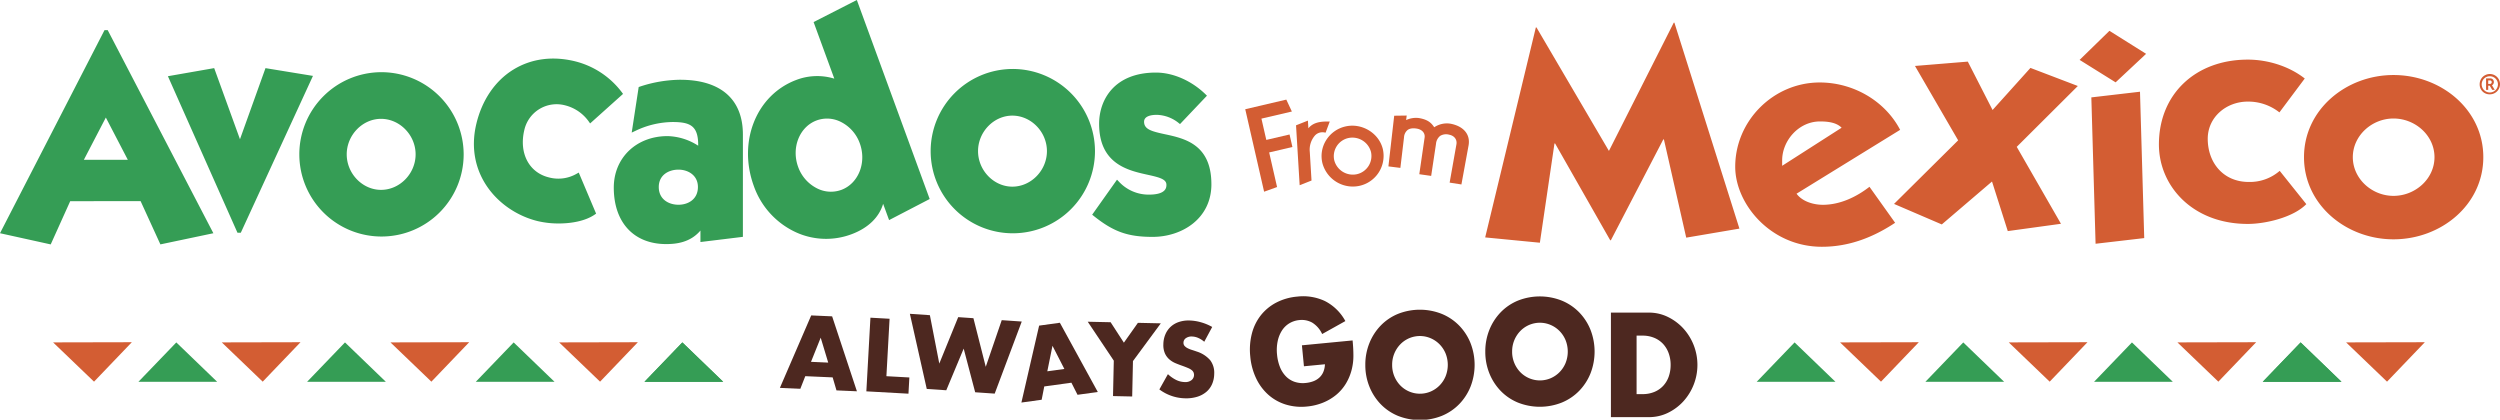
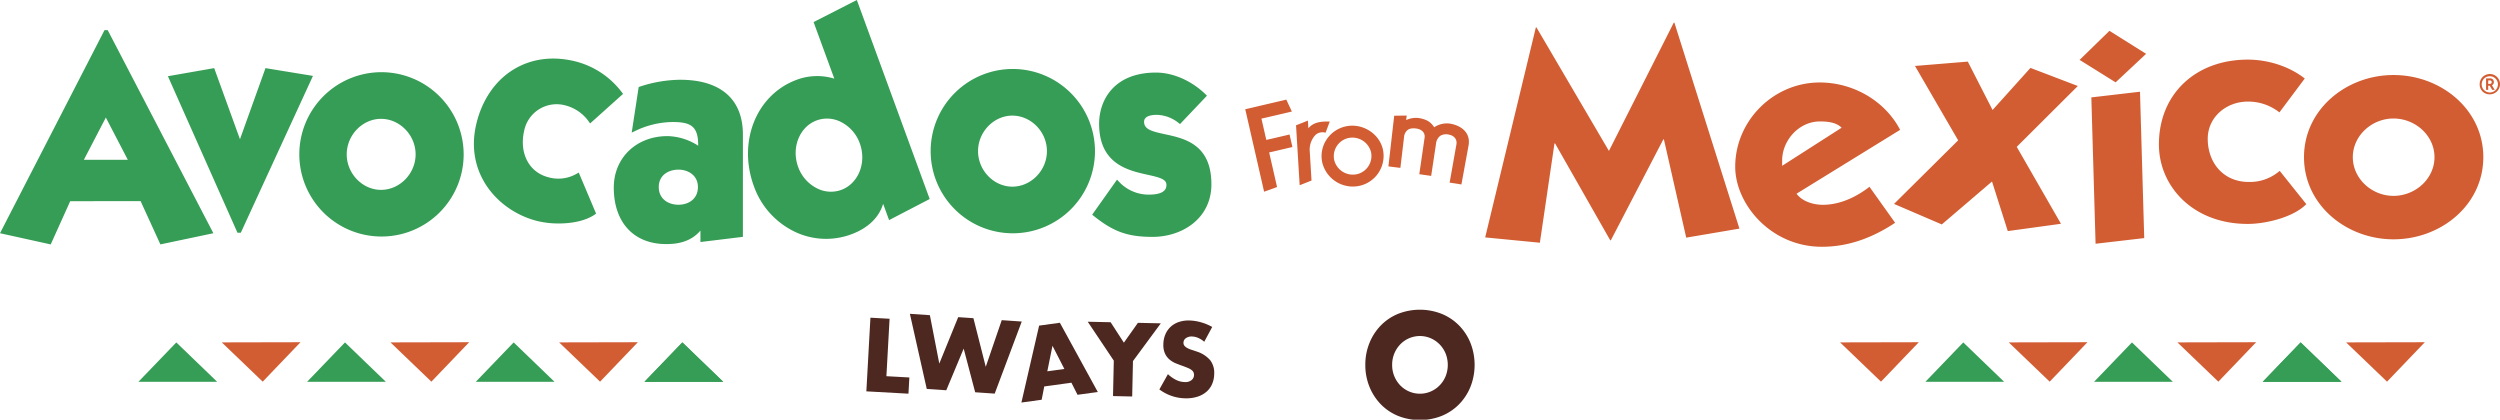
<svg xmlns="http://www.w3.org/2000/svg" width="1311.805" height="220.215" viewBox="0 0 1311.805 220.215">
  <defs>
    <clipPath id="clip-path">
      <rect id="Rectangle_8" data-name="Rectangle 8" width="1311.805" height="220.215" fill="none" />
    </clipPath>
  </defs>
  <g id="Group_4" data-name="Group 4" transform="translate(0 -0.001)">
    <g id="Group_3" data-name="Group 3" transform="translate(0 0.001)" clip-path="url(#clip-path)">
      <path id="Path_49" data-name="Path 49" d="M56.514,15.808H54.845L0,122.374l26.609,5.875,10.234-22.691H73.79l10.373,22.68,27.8-5.854L56.828,16.415Zm10.55,68.033H44.009L55.537,61.675Zm97.152-44.015-37.859,82.292h-1.751l-36.5-82.125,24.283-4.246L125.918,73.07l13.389-37.314Zm35.718-1.946A43.115,43.115,0,1,0,243.294,81a43.22,43.22,0,0,0-43.361-43.121m0,61.749c-9.756,0-18-8.532-18-18.628s8.244-18.64,18-18.64c9.837,0,18.145,8.537,18.145,18.64s-8.308,18.628-18.145,18.628m103.748-9.077L312.79,112.1l-.761.525c-4.754,3.269-11.941,4.638-18.84,4.638A47.279,47.279,0,0,1,282.05,116c-20.218-5-38.353-24.53-32.138-50.873,2.974-12.6,9.908-22.773,19.525-28.644,9.386-5.731,20.6-7.212,32.42-4.285a44.029,44.029,0,0,1,24.462,16.256l.6.825L309.642,64.775l-.73-1.055a21.7,21.7,0,0,0-12.525-8.479,17.363,17.363,0,0,0-21.292,13.1c-2.828,11.986,2.454,22.154,12.848,24.727a19.186,19.186,0,0,0,14.633-1.894Zm53.222-48.7a69.267,69.267,0,0,0-21.142,3.6l-.629.23-3.663,23.9,1.921-.907a46.147,46.147,0,0,1,19.385-4.643c9.2,0,13.584,1.8,13.584,12.046v.383a30.862,30.862,0,0,0-16.082-5.038c-16.345,0-28.21,11.369-28.21,27.029,0,18.272,10.526,29.625,27.471,29.625,5.3,0,12.659-.8,18-7.1V127l22.275-2.723V70.567c0-18.515-11.686-28.711-32.91-28.711m9.312,56.287c0,6.42-5.122,9.293-10.2,9.293-5.151,0-10.345-2.874-10.345-9.293,0-6.307,5.194-9.129,10.345-9.129,4.912,0,10.2,2.857,10.2,9.129m60.7-86.562,10.865,29.686a30.712,30.712,0,0,0-20.212.78c-20.829,7.991-30.491,32.42-22,55.615a42.067,42.067,0,0,0,22.032,24.2,37.985,37.985,0,0,0,29.557.915c8.512-3.262,14.162-8.814,16.24-15.835l3.129,8.551,21.3-11.067L449.6,0Zm14.7,88a15.963,15.963,0,0,1-12.406-.5,20.138,20.138,0,0,1-10.388-11.443c-3.672-10.026.6-20.967,9.536-24.392a15.928,15.928,0,0,1,12.4.5,20.145,20.145,0,0,1,10.39,11.445c3.668,10.028-.607,20.971-9.528,24.392M531.2,36.191A43.112,43.112,0,1,0,574.562,79.3,43.215,43.215,0,0,0,531.2,36.191M549.349,79.3c0,10.1-8.31,18.642-18.145,18.642-9.756,0-18-8.539-18-18.642s8.242-18.63,18-18.63c9.834,0,18.145,8.532,18.145,18.63m86.3,17.369c0,18.141-15.518,27.629-30.849,27.629-12.992,0-20.5-2.666-30.878-10.972l-.833-.666,13.029-18.383.948.987a21.24,21.24,0,0,0,15.82,6.86c9.162,0,9.162-3.875,9.162-5.149,0-2.954-3.6-3.892-9.952-5.293-10.1-2.228-25.365-5.593-25.365-26.733,0-12.4,7.81-26.87,29.828-26.87,8.934,0,18.634,4.244,25.957,11.35l.8.78L619.174,65.106l-.813-.652A19.1,19.1,0,0,0,607,60.262c-2.493,0-6.675.471-6.675,3.62,0,4,3.951,5.048,10.929,6.552,10.293,2.217,24.39,5.256,24.39,26.237" transform="translate(0 -0.002)" fill="#359d55" />
      <path id="Path_50" data-name="Path 50" d="M340.9,43.708l-12.2,2.849L326.149,35.39l15.966-3.731L339.2,25.411l-21.549,5.042,9.9,43.283,6.8-2.45L330.2,53.131l12.2-2.855Z" transform="translate(335.754 26.857)" fill="#d35d33" />
      <path id="Path_51" data-name="Path 51" d="M344.2,36.893a6.809,6.809,0,0,1,.969.033l.957.156,2.176-5.84-1.707.008c-4.517.014-7.5,1.086-9.514,3.559l-.241-4.042-6.231,2.472,1.9,31.435,6.224-2.462-.911-15.057a11.3,11.3,0,0,1,2.588-8.434,5.254,5.254,0,0,1,3.789-1.829" transform="translate(349.451 32.518)" fill="#d35d33" />
      <path id="Path_52" data-name="Path 52" d="M369.277,44.364A16.1,16.1,0,0,1,353.576,64,16.539,16.539,0,0,1,337.56,51.7,15.668,15.668,0,0,1,339.508,39.7,16.117,16.117,0,0,1,349.69,32.46c8.586-1.958,17.552,3.476,19.587,11.9Zm-6.227,1.465a10.1,10.1,0,0,0-11.926-7.271,9.754,9.754,0,0,0-7.341,11.675,10.072,10.072,0,0,0,11.926,7.274,9.781,9.781,0,0,0,7.341-11.678" transform="translate(356.333 33.886)" fill="#d35d33" />
      <path id="Path_53" data-name="Path 53" d="M386.9,33.78a11.879,11.879,0,0,0-8.691,1.849c-1.666-2.59-3.7-4.1-8.037-4.842a12.165,12.165,0,0,0-6.7,1.066l.294-2.376-6.558.091-3.036,26.589,6.276.786,1.919-16.082a5.312,5.312,0,0,1,1.878-3.805c1.137-.843,2.787-1.08,4.885-.716,2.763.49,4.383,2.374,4.036,4.7l-2.787,19.218,6.231.884,2.538-16.824a5.946,5.946,0,0,1,2.191-4.174,6.019,6.019,0,0,1,4.741-.617c2.7.539,4.221,2.569,3.779,5.058L386.3,64.666l6.179.965,3.738-20.391c1.08-5.725-2.489-10.116-9.324-11.459" transform="translate(374.358 31.155)" fill="#d35d33" />
      <path id="Path_54" data-name="Path 54" d="M477.813,5.787l.327-.012,34.123,108.08L484.353,118.6l-11.71-51.552-.327.01-27.508,52.916-.327.01-28.931-50.8-.329.012-7.66,52.062-28.7-2.787L405.444,8.3l.331-.014,38.019,64.805ZM565.89,60.919c-2.631-2.672-6.9-3.3-11.334-3.3-11.165,0-19.867,10.071-19.867,20.453V80.9ZM542.24,95.534c2.958,4.093,8.87,5.823,13.8,5.823,9.03,0,17.571-4.093,24.466-9.442L593.967,110.8c-11.167,7.391-23.812,12.585-38.422,12.585-26.932,0-45.486-22.5-45.486-42,0-24.073,20.031-44.209,44.336-44.209,17.733,0,34.317,9.754,42.2,24.855Zm51.151,5.365,25.062,10.764,26.352-22.526,8.275,26.019,27.909-3.834L657.781,70.955,689.837,39.02l-24.865-9.483L645.1,51.617,632.1,26.226,604.382,28.5,627.04,67.536ZM722.453,42.027,696.922,45l2.226,76.8,25.529-2.97ZM706.421,10.074,690.773,25.329l18.891,11.78,15.993-14.96ZM808.908,35.093c-8.216-6.453-19.377-9.913-29.888-9.913-27.257,0-46.636,17.937-46.636,44.523,0,21.711,17.573,41.693,46.636,41.693,9.363,0,23.976-3.464,30.707-10.388L795.764,83.552a23.927,23.927,0,0,1-16.248,5.821C766.211,89.373,758,79.3,758,66.715c0-11.328,9.695-19.506,21.02-19.506a26.4,26.4,0,0,1,16.592,5.663Zm25.219,41.28c0,11.326,10.014,20.3,21.341,20.3,11.5,0,21.516-8.971,21.516-20.3s-10.019-20.294-21.516-20.294c-11.328,0-21.341,8.964-21.341,20.294m21.341,43.1c-24.789,0-46.955-18.091-46.955-43.1s22.166-43.11,46.955-43.11c24.964,0,47.13,18.093,47.13,43.11s-22.166,43.1-47.13,43.1m45.225-81.311a5.333,5.333,0,1,1,5.3,5.233,5.158,5.158,0,0,1-5.3-5.233m9.577,0a4.262,4.262,0,1,0-8.524,0,4.262,4.262,0,0,0,8.524,0m-6.22-3.127h2.139a1.833,1.833,0,0,1,1.942,1.876,1.951,1.951,0,0,1-.987,1.744l1.448,2.4h-1.317l-1.316-2.205h-.79v2.205H904.05Zm2.106,2.9a.9.9,0,0,0,.856-.954.858.858,0,0,0-.856-.889h-.987v1.843Z" transform="translate(400.448 6.102)" fill="#d35d33" />
-       <path id="Path_55" data-name="Path 55" d="M448.124,108.01l41.313,0L468,87.35Z" transform="translate(473.661 92.326)" fill="#359d55" />
      <path id="Path_56" data-name="Path 56" d="M491.153,108.01l41.312,0L511.029,87.35Z" transform="translate(519.142 92.326)" fill="#359d55" />
      <path id="Path_57" data-name="Path 57" d="M490.866,108,469.385,87.388,510.7,87.3Z" transform="translate(496.134 92.27)" fill="#d35d33" />
      <path id="Path_58" data-name="Path 58" d="M534.181,108.01l41.313,0L554.058,87.35Z" transform="translate(564.623 92.326)" fill="#359d55" />
      <path id="Path_59" data-name="Path 59" d="M533.895,108,512.414,87.388l41.313-.09Z" transform="translate(541.615 92.27)" fill="#d35d33" />
      <path id="Path_60" data-name="Path 60" d="M577.21,108.01l41.313,0L597.087,87.35Z" transform="translate(610.104 92.326)" fill="#359d55" />
      <path id="Path_61" data-name="Path 61" d="M576.923,108,555.442,87.388l41.313-.09Z" transform="translate(587.095 92.27)" fill="#d35d33" />
      <path id="Path_62" data-name="Path 62" d="M577.21,108.01l41.313,0L597.087,87.35Z" transform="translate(610.104 92.326)" fill="#359d55" />
      <path id="Path_63" data-name="Path 63" d="M619.952,108,598.471,87.388l41.313-.09Z" transform="translate(632.576 92.27)" fill="#d35d33" />
      <path id="Path_64" data-name="Path 64" d="M35.312,108.01l41.313,0L55.188,87.35Z" transform="translate(37.324 92.326)" fill="#359d55" />
-       <path id="Path_65" data-name="Path 65" d="M35.025,108,13.543,87.388l41.313-.09Z" transform="translate(14.315 92.27)" fill="#d35d33" />
+       <path id="Path_65" data-name="Path 65" d="M35.025,108,13.543,87.388Z" transform="translate(14.315 92.27)" fill="#d35d33" />
      <path id="Path_66" data-name="Path 66" d="M78.34,108.01l41.313,0L98.217,87.35Z" transform="translate(82.805 92.326)" fill="#359d55" />
      <path id="Path_67" data-name="Path 67" d="M78.053,108,56.572,87.388l41.313-.09Z" transform="translate(59.796 92.27)" fill="#d35d33" />
      <path id="Path_68" data-name="Path 68" d="M121.369,108.01l41.313,0L141.246,87.35Z" transform="translate(128.285 92.326)" fill="#359d55" />
      <path id="Path_69" data-name="Path 69" d="M121.082,108,99.6,87.388l41.313-.09Z" transform="translate(105.277 92.27)" fill="#d35d33" />
      <path id="Path_70" data-name="Path 70" d="M164.4,108.01l41.313,0L184.274,87.35Z" transform="translate(173.766 92.326)" fill="#359d55" />
      <path id="Path_71" data-name="Path 71" d="M164.111,108,142.63,87.388l41.313-.09Z" transform="translate(150.758 92.27)" fill="#d35d33" />
      <path id="Path_72" data-name="Path 72" d="M164.4,108.01l41.313,0L184.274,87.35Z" transform="translate(173.766 92.326)" fill="#359d55" />
-       <path id="Path_73" data-name="Path 73" d="M226.63,112.978l-14.362-.638-2.6,6.617-10.721-.475,16.433-38.019,10.976.485,13.006,39.325L228.64,119.8Zm-2.329-7.761-3.943-13.074-5.085,12.675Z" transform="translate(210.28 85.046)" fill="#4d2820" />
      <path id="Path_74" data-name="Path 74" d="M233.184,81.6l-1.664,30.141,12.046.666-.471,8.51L221,119.691l2.135-38.651Z" transform="translate(233.597 85.657)" fill="#4d2820" />
      <path id="Path_75" data-name="Path 75" d="M242.6,80.776l4.933,25.4L257.457,81.8l7.989.553,6.471,25.509L280.3,83.383l10.5.726-14.193,37.82-10.244-.708-6.033-22.907L251.2,120.172l-10.244-.708L232.1,80.05Z" transform="translate(245.332 84.61)" fill="#4d2820" />
      <path id="Path_76" data-name="Path 76" d="M286.789,113.785l-14.241,1.969-1.368,6.979L260.552,124.2l9.3-40.362,10.884-1.506,19.9,36.328L290,120.131Zm-3.692-7.212-6.239-12.147-2.711,13.383Z" transform="translate(275.4 87.024)" fill="#4d2820" />
      <path id="Path_77" data-name="Path 77" d="M291.146,102.5l-13.673-20.43,12.011.263,6.953,10.731L303.8,82.65l12.011.265-14.609,19.809L300.8,121.3l-10.061-.22Z" transform="translate(293.286 86.747)" fill="#4d2820" />
      <path id="Path_78" data-name="Path 78" d="M319.3,92.919a12.459,12.459,0,0,0-3.242-2.049,8.755,8.755,0,0,0-3.168-.712,5.17,5.17,0,0,0-3.2.854A2.885,2.885,0,0,0,308.4,93.4a2.4,2.4,0,0,0,.58,1.707,5.345,5.345,0,0,0,1.59,1.191,13.806,13.806,0,0,0,2.24.9q1.25.386,2.473.825a15.528,15.528,0,0,1,7.115,4.546,10.844,10.844,0,0,1,2.127,7.212,13.907,13.907,0,0,1-1.121,5.365,11.183,11.183,0,0,1-3.016,4.069,13.5,13.5,0,0,1-4.78,2.565,19.679,19.679,0,0,1-6.36.81,23.313,23.313,0,0,1-13.5-4.661l4.488-8.016a17.433,17.433,0,0,0,4.4,3.075,10.716,10.716,0,0,0,4.342,1.072,5.2,5.2,0,0,0,3.694-1.049,3.5,3.5,0,0,0,.987-4.06,3.28,3.28,0,0,0-1-1.2A8.213,8.213,0,0,0,310.8,106.7q-1.145-.488-2.775-1.088-1.938-.66-3.8-1.446a12.008,12.008,0,0,1-3.293-2.049,9.181,9.181,0,0,1-2.291-3.155,10.97,10.97,0,0,1-.794-4.768A13.678,13.678,0,0,1,298.921,89a11.532,11.532,0,0,1,2.756-3.945,11.908,11.908,0,0,1,4.266-2.5,15.892,15.892,0,0,1,5.589-.8,24.275,24.275,0,0,1,5.988.928,26.481,26.481,0,0,1,5.953,2.466Z" transform="translate(312.597 86.412)" fill="#4d2820" />
-       <path id="Path_79" data-name="Path 79" d="M346.134,101.3l26.595-2.557q.42,4.344.418,7.924a29.586,29.586,0,0,1-.734,6.722,26.848,26.848,0,0,1-3.17,7.94A23.377,23.377,0,0,1,364,127.387a26.485,26.485,0,0,1-6.959,4.067,29.715,29.715,0,0,1-8.228,1.96,27.968,27.968,0,0,1-11.176-1.045,24.761,24.761,0,0,1-9.08-5.081,27.079,27.079,0,0,1-6.416-8.592,33.54,33.54,0,0,1-3.112-11.575,33.88,33.88,0,0,1,.823-11.879,25.964,25.964,0,0,1,4.665-9.621,25.182,25.182,0,0,1,8.086-6.7,29.253,29.253,0,0,1,11.077-3.182,26.853,26.853,0,0,1,14.508,2.331,25.256,25.256,0,0,1,10.742,10.513l-12.181,6.8a13.706,13.706,0,0,0-5.235-6,11.2,11.2,0,0,0-6.648-1.333,12.424,12.424,0,0,0-5.356,1.722,12.009,12.009,0,0,0-3.875,3.805,16.712,16.712,0,0,0-2.224,5.585,22.944,22.944,0,0,0-.325,7.047,23.353,23.353,0,0,0,1.475,6.362,14.891,14.891,0,0,0,3.059,4.894,11.672,11.672,0,0,0,4.562,2.958,13.657,13.657,0,0,0,6,.629,15.417,15.417,0,0,0,3.781-.837,9.864,9.864,0,0,0,3.17-1.839,8.483,8.483,0,0,0,2.166-2.95,11.344,11.344,0,0,0,.911-4.18L347.192,112.3Z" transform="translate(337.012 79.892)" fill="#4d2820" />
      <path id="Path_80" data-name="Path 80" d="M348.283,107.954a30.114,30.114,0,0,1,2.129-11.383,28.464,28.464,0,0,1,5.906-9.2,26.823,26.823,0,0,1,9.034-6.146,31.194,31.194,0,0,1,23.112,0,27.138,27.138,0,0,1,9.1,6.146,28.182,28.182,0,0,1,5.941,9.2,31.5,31.5,0,0,1,0,22.767,28.2,28.2,0,0,1-5.941,9.2,27.138,27.138,0,0,1-9.1,6.146,31.194,31.194,0,0,1-23.112,0,26.823,26.823,0,0,1-9.034-6.146,28.486,28.486,0,0,1-5.906-9.2,30.121,30.121,0,0,1-2.129-11.383m14.08,0a15.316,15.316,0,0,0,4.328,10.836,14.381,14.381,0,0,0,15.831,3.166,14.583,14.583,0,0,0,4.671-3.166,14.967,14.967,0,0,0,3.192-4.8,16.177,16.177,0,0,0,0-12.072,15.012,15.012,0,0,0-3.192-4.8,14.61,14.61,0,0,0-4.671-3.164,14.317,14.317,0,0,0-15.831,3.164,15.316,15.316,0,0,0-4.328,10.838" transform="translate(368.131 83.504)" fill="#4d2820" />
-       <path id="Path_81" data-name="Path 81" d="M378.888,104.566a30.153,30.153,0,0,1,2.127-11.383,28.5,28.5,0,0,1,5.908-9.2,26.823,26.823,0,0,1,9.034-6.146,31.189,31.189,0,0,1,23.11,0,27.148,27.148,0,0,1,9.1,6.146,28.182,28.182,0,0,1,5.941,9.2,31.5,31.5,0,0,1,0,22.767,28.2,28.2,0,0,1-5.941,9.2,27.148,27.148,0,0,1-9.1,6.146,31.189,31.189,0,0,1-23.11,0,26.822,26.822,0,0,1-9.034-6.146,28.526,28.526,0,0,1-5.908-9.2,30.16,30.16,0,0,1-2.127-11.383m14.08,0A15.315,15.315,0,0,0,397.3,115.4a14.381,14.381,0,0,0,15.831,3.166A14.583,14.583,0,0,0,417.8,115.4a14.965,14.965,0,0,0,3.192-4.8,16.176,16.176,0,0,0,0-12.072,15.011,15.011,0,0,0-3.192-4.8,14.61,14.61,0,0,0-4.671-3.164A14.317,14.317,0,0,0,397.3,93.728a15.315,15.315,0,0,0-4.328,10.838" transform="translate(400.48 79.923)" fill="#4d2820" />
-       <path id="Path_82" data-name="Path 82" d="M410.934,79.746h19.92A22.413,22.413,0,0,1,440.779,82a27.128,27.128,0,0,1,8.1,6,28.449,28.449,0,0,1,.07,38.3,26.849,26.849,0,0,1-8.1,6.037,22.549,22.549,0,0,1-9.995,2.254h-19.92ZM424.4,122.517h3.092a15.873,15.873,0,0,0,6.251-1.164,13.29,13.29,0,0,0,4.634-3.2,13.834,13.834,0,0,0,2.886-4.836,18.221,18.221,0,0,0,1-6.146,17.774,17.774,0,0,0-1.031-6.111,14.208,14.208,0,0,0-2.919-4.873,13.294,13.294,0,0,0-4.636-3.2,15.679,15.679,0,0,0-6.181-1.166H424.4Z" transform="translate(434.352 84.288)" fill="#4d2820" />
    </g>
  </g>
</svg>